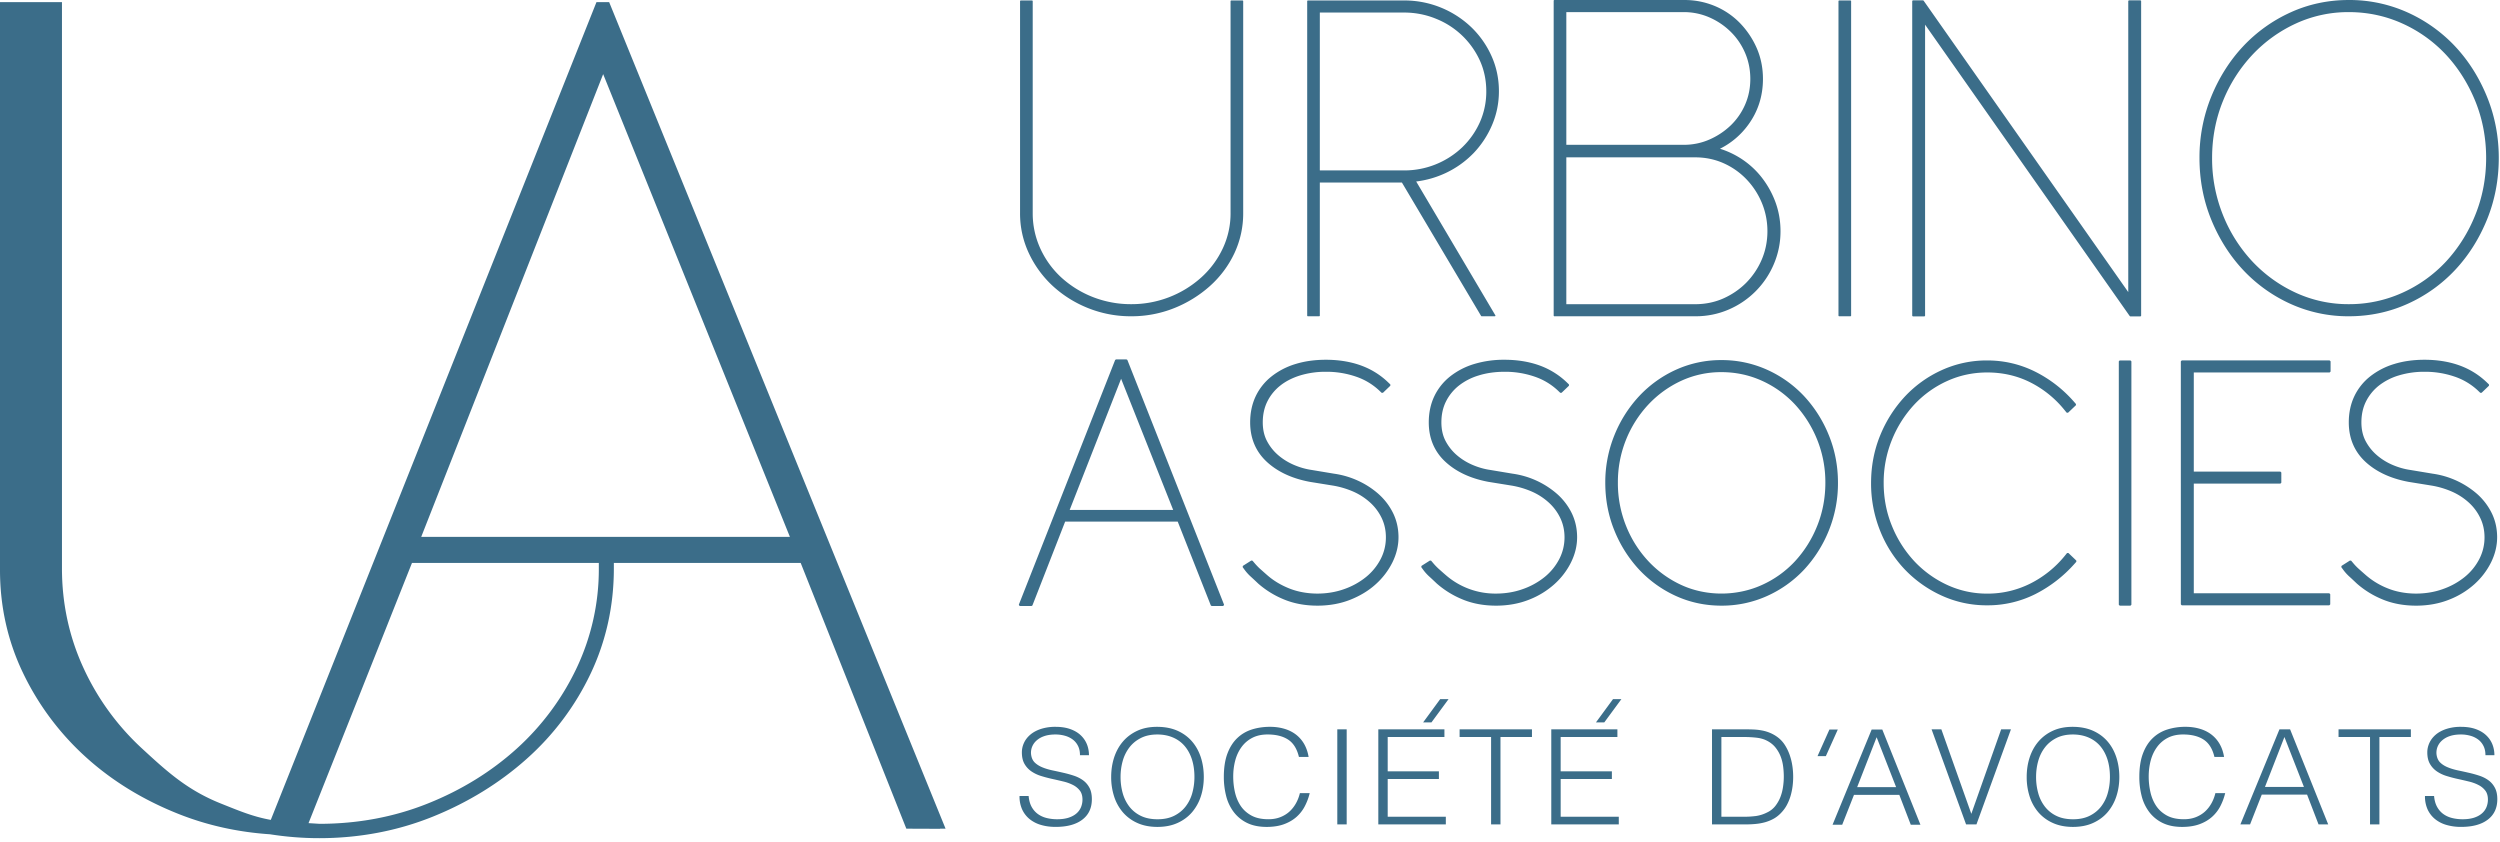
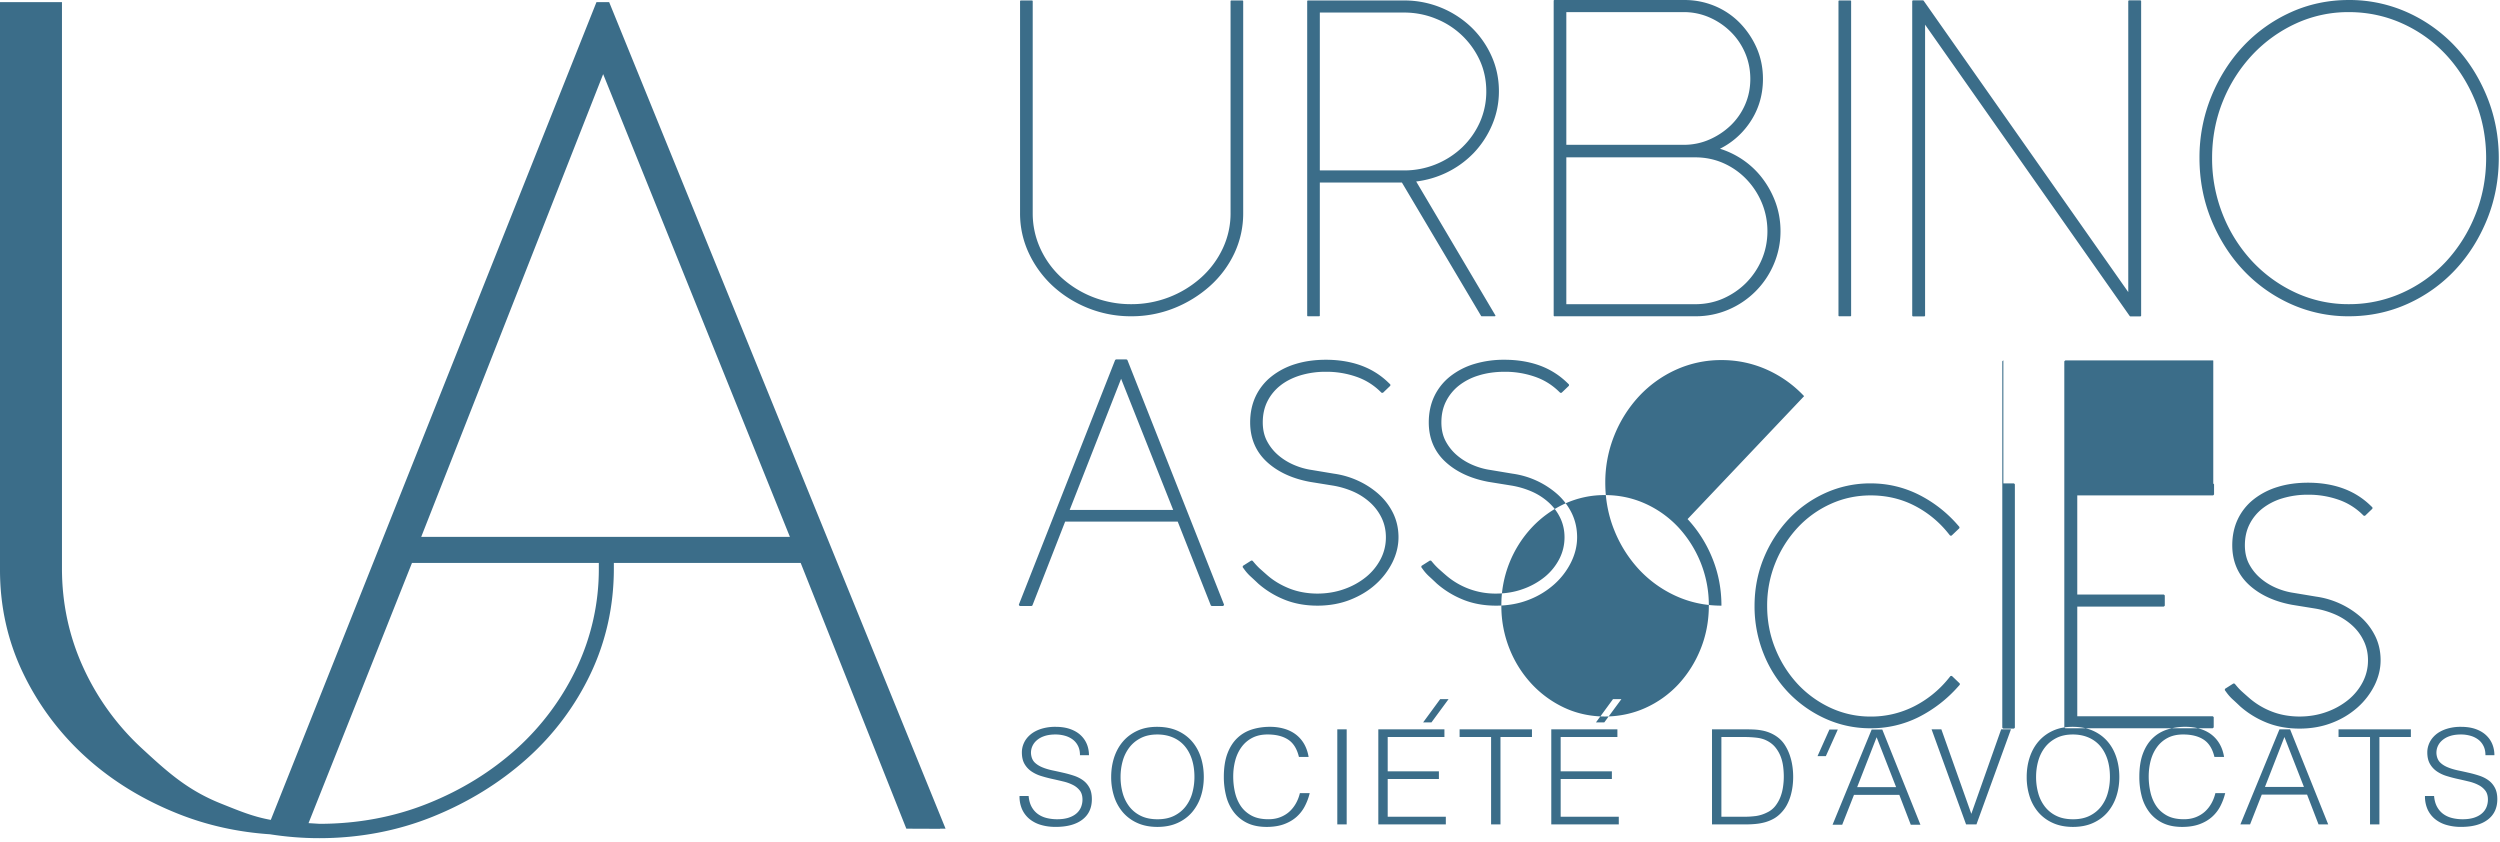
<svg xmlns="http://www.w3.org/2000/svg" xmlns:xlink="http://www.w3.org/1999/xlink" width="187" height="63" viewBox="0 0 187 63">
  <defs>
-     <path id="a" d="M92.083.035l-.037.035v15.87a6.16 6.16 0 0 1-.58 2.637 6.794 6.794 0 0 1-1.6 2.166 7.788 7.788 0 0 1-5.256 2.009 7.78 7.78 0 0 1-2.882-.54 7.615 7.615 0 0 1-2.353-1.467 6.728 6.728 0 0 1-1.563-2.166 6.305 6.305 0 0 1-.565-2.638V.07L77.21.035h-.872L76.3.07v15.87a6.97 6.97 0 0 0 .663 3.01 7.892 7.892 0 0 0 1.783 2.44 8.582 8.582 0 0 0 2.636 1.653 8.56 8.56 0 0 0 3.228.614 8.565 8.565 0 0 0 3.23-.614 9.029 9.029 0 0 0 2.666-1.65 7.66 7.66 0 0 0 1.823-2.443 7.01 7.01 0 0 0 .662-3.01V.07l-.037-.035h-.872zm18.12 11.44a7.032 7.032 0 0 0 1.396-2.108c.345-.798.52-1.653.52-2.54 0-.934-.186-1.824-.557-2.643a6.904 6.904 0 0 0-1.523-2.161 7.238 7.238 0 0 0-5.022-1.988h-7.203l-.036.035v23.552l.036.035h.872l.037-.035v-9.969h6.14l5.928 9.987.031.017h1.01l.032-.051-5.933-10.03a7.25 7.25 0 0 0 2.19-.627 7.08 7.08 0 0 0 2.081-1.475m.972-4.646a5.64 5.64 0 0 1-.478 2.31 6.002 6.002 0 0 1-1.326 1.885 6.277 6.277 0 0 1-4.353 1.725h-6.294V.938h6.294c.835 0 1.636.155 2.383.46a6.069 6.069 0 0 1 3.296 3.136c.318.702.478 1.474.478 2.294m20.482 6.296a6.316 6.316 0 0 0-1.675-1.413 6.441 6.441 0 0 0-1.327-.585 5.814 5.814 0 0 0 2.115-1.793c.73-.995 1.1-2.151 1.1-3.43 0-.822-.157-1.6-.468-2.311a6.346 6.346 0 0 0-1.261-1.876 5.664 5.664 0 0 0-1.864-1.263 5.868 5.868 0 0 0-2.3-.452h-9.724l-.037.035v23.586l.037.035h10.586c.861 0 1.687-.168 2.459-.5a6.393 6.393 0 0 0 3.38-3.387 6.208 6.208 0 0 0 .505-2.475c0-.795-.14-1.558-.414-2.269a6.871 6.871 0 0 0-1.112-1.902zm-14.495-1.354h9.643c.739 0 1.439.142 2.083.423a5.42 5.42 0 0 1 1.712 1.18 5.73 5.73 0 0 1 1.174 1.772c.284.673.43 1.396.43 2.15s-.146 1.472-.43 2.133a5.597 5.597 0 0 1-1.171 1.737c-.491.49-1.069.882-1.715 1.167-.64.28-1.341.422-2.083.422h-9.643V11.77zm10.69-1.327c-.595.26-1.237.39-1.91.39h-8.78V.906h8.78a4.77 4.77 0 0 1 1.91.39c.6.26 1.136.62 1.594 1.07.46.449.825.982 1.085 1.585.262.607.394 1.263.394 1.952 0 .688-.132 1.338-.393 1.93a4.838 4.838 0 0 1-1.083 1.556 5.427 5.427 0 0 1-1.597 1.054zM137.555.035h.872l.037.035v23.552l-.037.035h-.872l-.037-.035V.07l.037-.035zm21.684-.01h.873l.045.045v23.552l-.045.044h-.765l-.038-.019-.068-.095-15.245-21.708v21.778l-.045.044h-.871l-.046-.044V.07l.046-.044h.765l.038.019.068.097 15.243 21.707V.069l.045-.043zm26.786 7.205c-.584-1.432-1.385-2.697-2.38-3.76a11.18 11.18 0 0 0-3.553-2.537A10.572 10.572 0 0 0 175.696 0c-1.553 0-3.025.314-4.378.934a11.199 11.199 0 0 0-3.537 2.537c-.995 1.062-1.795 2.327-2.38 3.76a12.082 12.082 0 0 0-.88 4.583c0 1.632.296 3.184.88 4.615.585 1.431 1.385 2.697 2.38 3.76a11.152 11.152 0 0 0 3.536 2.535 10.43 10.43 0 0 0 4.379.933c1.556 0 3.034-.314 4.396-.931a11.094 11.094 0 0 0 3.554-2.538c.993-1.06 1.795-2.325 2.38-3.76.584-1.433.882-2.985.882-4.614 0-1.608-.298-3.15-.883-4.584m-.062 4.584c0 1.501-.274 2.937-.812 4.266a11.283 11.283 0 0 1-2.195 3.49 10.141 10.141 0 0 1-3.265 2.332 9.613 9.613 0 0 1-3.995.85 9.374 9.374 0 0 1-3.958-.849 10.445 10.445 0 0 1-3.252-2.335 11.147 11.147 0 0 1-2.21-3.488 11.329 11.329 0 0 1-.811-4.266c0-1.503.274-2.934.81-4.252a11.178 11.178 0 0 1 2.211-3.471 10.455 10.455 0 0 1 3.252-2.335 9.374 9.374 0 0 1 3.958-.85c1.403 0 2.748.286 3.996.85a10.186 10.186 0 0 1 3.264 2.333c.919.988 1.657 2.156 2.195 3.473.538 1.32.812 2.749.812 4.252M84.32 26.92l-.047-.03-.018-.006h-.77l-.017.006-.048.03-.01.014-7.199 18.29.004.028.046.064.026.013h.865l.017-.006.047-.028.011-.015 2.446-6.264h8.42l2.474 6.264.011.015.047.028.018.006h.838l.026-.013.046-.064.004-.028-7.226-18.29-.011-.014zm-4.307 11.22l3.846-9.808 3.894 9.809h-7.74zm23.117-1.174c.45.405.813.882 1.077 1.422.266.549.401 1.154.401 1.802 0 .631-.153 1.261-.454 1.874a5.468 5.468 0 0 1-1.248 1.636c-.528.48-1.171.87-1.911 1.163-.74.292-1.565.44-2.452.44-.923 0-1.767-.158-2.511-.468a6.836 6.836 0 0 1-1.916-1.182c-.2-.191-.378-.356-.546-.51a3.402 3.402 0 0 1-.479-.529l-.135-.185-.005-.023.014-.066.014-.02.609-.387.022-.005.066.01.02.012.133.156a4.8 4.8 0 0 0 .42.44l.014.011c.153.136.326.291.512.453.468.415 1.03.754 1.674 1.01.626.249 1.35.38 2.097.38.696 0 1.385-.115 1.995-.334a5.442 5.442 0 0 0 1.643-.91 4.243 4.243 0 0 0 1.09-1.339c.26-.503.391-1.052.391-1.627 0-.5-.098-.966-.291-1.39a3.761 3.761 0 0 0-.825-1.152 4.673 4.673 0 0 0-1.252-.844 6.465 6.465 0 0 0-1.59-.482l-1.72-.278c-1.33-.245-2.416-.749-3.227-1.497-.828-.768-1.248-1.761-1.248-2.953 0-.717.139-1.372.412-1.95a4.166 4.166 0 0 1 1.185-1.487 5.42 5.42 0 0 1 1.8-.93c.682-.211 1.446-.317 2.27-.317.936 0 1.801.137 2.574.41.781.276 1.48.704 2.073 1.273l.164.157.009.021v.067l-.009.021-.538.515-.023.01h-.07l-.022-.01-.164-.157a4.77 4.77 0 0 0-1.742-1.044 6.777 6.777 0 0 0-2.252-.364 6.5 6.5 0 0 0-1.944.278c-.58.182-1.08.441-1.487.768a3.502 3.502 0 0 0-.953 1.18c-.225.454-.34.979-.34 1.559 0 .527.105.994.311 1.387.211.405.491.759.832 1.054.345.299.74.546 1.178.735.441.19.89.318 1.335.382l1.679.28a6.43 6.43 0 0 1 1.804.532 6.22 6.22 0 0 1 1.537 1.002zm13.361 0a4.66 4.66 0 0 1 1.077 1.422c.265.546.4 1.153.4 1.802 0 .632-.152 1.263-.455 1.874a5.432 5.432 0 0 1-1.248 1.636 6.19 6.19 0 0 1-1.91 1.163c-.74.292-1.565.44-2.452.44-.922 0-1.767-.158-2.51-.468a6.842 6.842 0 0 1-1.917-1.182c-.214-.203-.392-.37-.545-.51a3.324 3.324 0 0 1-.48-.529l-.134-.185-.004-.023.012-.066.015-.02.61-.387.022-.005.066.01.018.01.133.157c.13.156.272.303.421.44.153.135.33.296.527.465a5.645 5.645 0 0 0 3.77 1.39c.696 0 1.386-.115 1.993-.334a5.447 5.447 0 0 0 1.644-.91 4.243 4.243 0 0 0 1.09-1.339c.259-.502.392-1.05.392-1.627 0-.5-.099-.966-.292-1.39a3.743 3.743 0 0 0-.824-1.152 4.667 4.667 0 0 0-1.253-.844 6.47 6.47 0 0 0-1.59-.482l-1.72-.278c-1.33-.245-2.416-.749-3.225-1.497-.83-.766-1.25-1.76-1.25-2.953 0-.717.139-1.372.413-1.95a4.183 4.183 0 0 1 1.185-1.487 5.43 5.43 0 0 1 1.8-.93 7.661 7.661 0 0 1 2.27-.317c.934 0 1.8.137 2.573.41a5.79 5.79 0 0 1 2.075 1.273l.163.157.008.021v.067l-.008.021-.538.515-.023.01h-.07l-.022-.01-.164-.157a4.77 4.77 0 0 0-1.742-1.044 6.77 6.77 0 0 0-2.253-.364c-.702 0-1.356.094-1.944.278a4.488 4.488 0 0 0-1.486.768 3.513 3.513 0 0 0-.952 1.18c-.227.454-.341.978-.341 1.559 0 .526.104.992.31 1.387.211.402.491.758.833 1.054.344.299.74.546 1.177.735.442.19.89.318 1.337.382l1.676.28a6.4 6.4 0 0 1 3.342 1.534zm18.456-7.334a8.663 8.663 0 0 0-2.762-1.972 8.23 8.23 0 0 0-3.42-.726 8.15 8.15 0 0 0-3.41.726 8.674 8.674 0 0 0-2.747 1.972 9.487 9.487 0 0 0-1.849 2.918 9.369 9.369 0 0 0-.684 3.557c0 1.264.23 2.47.684 3.58a9.492 9.492 0 0 0 1.849 2.92 8.671 8.671 0 0 0 2.746 1.97c1.053.481 2.2.726 3.41.726a8.23 8.23 0 0 0 3.421-.726 8.659 8.659 0 0 0 2.762-1.97 9.479 9.479 0 0 0 1.848-2.92 9.415 9.415 0 0 0 .685-3.58c0-1.248-.23-2.444-.685-3.557a9.486 9.486 0 0 0-1.848-2.918m1.59 6.475c0 1.14-.207 2.23-.614 3.237a8.562 8.562 0 0 1-1.667 2.649 7.666 7.666 0 0 1-2.471 1.766c-.925.419-1.97.64-3.022.64-1.05 0-2.085-.22-2.993-.639a7.888 7.888 0 0 1-2.46-1.77 8.415 8.415 0 0 1-1.678-2.646 8.585 8.585 0 0 1-.614-3.237 8.49 8.49 0 0 1 2.292-5.86 7.918 7.918 0 0 1 2.462-1.77 7.112 7.112 0 0 1 2.992-.641c1.063 0 2.079.216 3.02.641a7.74 7.74 0 0 1 2.472 1.768 8.625 8.625 0 0 1 1.667 2.636 8.515 8.515 0 0 1 .614 3.226zm18.763 5.815l.009.02.002.065-.007.02-.139.155a9.905 9.905 0 0 1-2.915 2.252 7.924 7.924 0 0 1-3.603.844h-.028a8.069 8.069 0 0 1-3.381-.726 8.936 8.936 0 0 1-2.76-1.957 9.019 9.019 0 0 1-1.851-2.91 9.497 9.497 0 0 1-.671-3.554c0-1.261.23-2.462.684-3.57a9.542 9.542 0 0 1 1.848-2.903 8.673 8.673 0 0 1 2.75-1.97 8.112 8.112 0 0 1 3.409-.727c1.264 0 2.471.284 3.59.843a9.513 9.513 0 0 1 2.904 2.255l.135.155.007.02-.002.064-.009.02-.573.546-.025.01-.074-.005-.022-.01-.16-.198a7.763 7.763 0 0 0-2.55-2.06c-.976-.492-2.06-.741-3.221-.741-1.06 0-2.072.216-3.007.643a7.72 7.72 0 0 0-2.46 1.768 8.59 8.59 0 0 0-1.666 2.634 8.472 8.472 0 0 0-.615 3.226c0 1.125.206 2.202.615 3.201a8.604 8.604 0 0 0 1.664 2.634 7.914 7.914 0 0 0 2.463 1.783 7.073 7.073 0 0 0 3.006.654 7.111 7.111 0 0 0 3.221-.753 7.89 7.89 0 0 0 2.577-2.072l.16-.198.024-.013.073-.004.024.01.574.549zm3.268-14.961h.78l.022.009.05.047.008.022v18.186l-.009.021-.049.048-.023.009h-.779l-.023-.01-.049-.047-.009-.02V27.037l.01-.022.048-.047.023-.01zm15.7.01l.05.046.009.021v.744l-.01.021-.048.047-.023.01h-10.151v7.415h6.466l.022.01.049.047.01.021v.745l-.01.022-.05.046-.02.01h-6.467v8.203h10.125l.021.01.05.046.01.021v.744l-.01.022-.05.047-.021.01h-11.013l-.022-.01-.049-.047-.01-.022V27.037l.01-.021.05-.047.021-.009h11.039l.023.01zm12.117 11.418c.266.544.4 1.15.4 1.8 0 .632-.152 1.262-.453 1.875a5.477 5.477 0 0 1-1.248 1.636 6.19 6.19 0 0 1-1.912 1.163c-.74.292-1.564.44-2.45.44-.923 0-1.767-.158-2.513-.468a6.836 6.836 0 0 1-1.916-1.183c-.204-.194-.381-.36-.545-.51a3.37 3.37 0 0 1-.48-.53l-.133-.183-.005-.023.014-.067.013-.018.61-.388.022-.004.066.01.02.01.132.156c.13.158.271.305.421.44.15.135.328.293.526.465a5.67 5.67 0 0 0 1.674 1.01c.622.249 1.346.38 2.096.38.696 0 1.386-.115 1.995-.334a5.45 5.45 0 0 0 1.643-.91 4.219 4.219 0 0 0 1.09-1.339 3.51 3.51 0 0 0 .39-1.627c0-.5-.098-.967-.292-1.39a3.7 3.7 0 0 0-.822-1.152 4.67 4.67 0 0 0-1.254-.844 6.462 6.462 0 0 0-1.589-.482l-1.719-.278c-1.331-.246-2.417-.749-3.227-1.497-.828-.767-1.25-1.76-1.25-2.953 0-.717.14-1.373.413-1.95a4.166 4.166 0 0 1 1.185-1.487 5.43 5.43 0 0 1 1.801-.93c.68-.211 1.445-.317 2.268-.317.937 0 1.803.137 2.574.41.782.276 1.48.705 2.074 1.273l.164.157.008.021v.067l-.008.021-.537.515-.023.01h-.07l-.022-.01-.164-.157a4.79 4.79 0 0 0-1.742-1.044 6.794 6.794 0 0 0-2.254-.364 6.51 6.51 0 0 0-1.944.278 4.511 4.511 0 0 0-1.486.768 3.513 3.513 0 0 0-.952 1.18c-.227.455-.341.979-.341 1.559 0 .522.104.99.31 1.387.214.406.494.76.833 1.053.347.301.742.548 1.177.736.44.19.89.318 1.335.382l1.681.28a6.426 6.426 0 0 1 3.34 1.534c.45.405.812.885 1.076 1.423zM76.942 59.542c.027.316.101.584.221.805.121.221.277.4.466.538s.407.239.655.301c.249.062.513.094.795.094.331 0 .616-.04.858-.118.24-.08.436-.187.588-.322a1.25 1.25 0 0 0 .336-.468c.071-.178.108-.366.108-.564 0-.276-.066-.5-.197-.672a1.495 1.495 0 0 0-.51-.418 3.175 3.175 0 0 0-.724-.262c-.272-.066-.55-.13-.835-.193a10.076 10.076 0 0 1-.838-.222 2.662 2.662 0 0 1-.722-.346 1.698 1.698 0 0 1-.512-.558c-.13-.227-.195-.515-.195-.863 0-.245.053-.481.16-.712.106-.23.265-.433.475-.612.21-.177.473-.32.79-.425a3.46 3.46 0 0 1 1.094-.158c.42 0 .786.056 1.1.168.313.112.574.265.78.46.206.193.361.42.465.675.103.257.154.531.154.82h-.672c0-.27-.049-.504-.15-.7a1.33 1.33 0 0 0-.407-.485 1.763 1.763 0 0 0-.588-.276c-.221-.06-.448-.09-.682-.09-.357 0-.659.05-.903.144a1.589 1.589 0 0 0-.584.37 1.25 1.25 0 0 0-.3.503c-.054.186-.065.37-.03.554.04.23.137.415.289.553.151.138.338.252.558.34.22.09.463.162.728.219.264.055.535.115.81.178.275.062.542.135.8.221.258.085.487.2.688.346.199.144.359.331.48.558.12.226.18.512.18.854 0 .659-.238 1.17-.712 1.53-.475.363-1.143.543-2.004.543-.386 0-.743-.047-1.073-.143a2.417 2.417 0 0 1-.859-.434 2.015 2.015 0 0 1-.562-.72 2.374 2.374 0 0 1-.201-1.013h.682zm6.174-1.423c0-.52.075-1.007.222-1.462.149-.453.367-.85.656-1.189.29-.339.648-.607 1.074-.805.427-.198.919-.296 1.477-.296.577 0 1.086.098 1.523.29.437.195.801.462 1.094.801.293.34.513.738.662 1.196.147.457.22.946.22 1.465 0 .514-.073.996-.22 1.447a3.494 3.494 0 0 1-.657 1.186c-.289.339-.65.607-1.084.804-.434.198-.935.297-1.508.297-.57 0-1.074-.099-1.507-.297a3.075 3.075 0 0 1-1.084-.804 3.429 3.429 0 0 1-.651-1.186 4.708 4.708 0 0 1-.217-1.447m3.47 3.162c-.488 0-.907-.086-1.255-.257a2.406 2.406 0 0 1-.857-.692 2.925 2.925 0 0 1-.496-1.007 4.444 4.444 0 0 1-.16-1.206c0-.414.053-.813.16-1.195a2.99 2.99 0 0 1 .496-1.01c.224-.294.509-.53.857-.707.348-.178.759-.267 1.234-.267.428 0 .813.073 1.156.218.344.144.638.354.879.631.24.277.425.612.552 1.002.127.392.192.835.192 1.328 0 .415-.055.814-.16 1.196a2.904 2.904 0 0 1-.497 1.007c-.223.29-.51.522-.856.697-.348.174-.763.262-1.246.262zm10.574-4.662c-.145-.605-.413-1.037-.805-1.294-.392-.257-.905-.386-1.538-.386-.448 0-.834.087-1.157.257-.324.171-.59.402-.8.693-.21.289-.365.622-.465 1-.1.38-.15.78-.15 1.201 0 .396.043.784.129 1.166.087.381.229.722.428 1.023.2.298.47.541.806.725.338.184.761.275 1.27.275.317 0 .606-.048.868-.147.262-.1.49-.236.687-.41.195-.174.36-.38.495-.618.134-.235.236-.496.304-.779h.734a4.237 4.237 0 0 1-.362.972 2.77 2.77 0 0 1-.624.806c-.258.23-.573.413-.94.548-.368.134-.8.202-1.297.202-.57 0-1.06-.101-1.465-.3a2.765 2.765 0 0 1-.996-.816 3.34 3.34 0 0 1-.564-1.19 5.69 5.69 0 0 1-.175-1.437c0-.678.088-1.254.263-1.728.176-.474.419-.862.728-1.16.31-.3.674-.517 1.095-.653.42-.135.878-.203 1.373-.203.378 0 .731.049 1.059.145.326.095.615.237.867.428.251.192.458.427.62.707.16.28.274.603.336.973h-.724zm2.87 5.046v-7.11h.702v7.11h-.702zm3.067-7.11h4.946v.573H103.8v2.568h3.83v.572h-3.83v2.824h4.348v.573h-5.05v-7.11zm6.082 0h5.412v.573h-2.355v6.537h-.702v-6.537h-2.355v-.573zm6.857 0h4.946v.573h-4.244v2.568h3.831v.572h-3.83v2.824h4.347v.573h-5.05v-7.11zm12.022 7.11v-7.11h2.54c.207 0 .41.004.609.014.2.01.396.033.589.07.193.035.38.09.563.163.182.073.36.167.532.286.247.171.45.38.609.627.159.246.284.507.377.781.093.273.158.549.197.828a5.558 5.558 0 0 1 .01 1.496 4.758 4.758 0 0 1-.15.717c-.07.234-.16.458-.274.671-.113.215-.257.411-.428.588-.173.185-.361.333-.564.445a3.028 3.028 0 0 1-.64.262 3.977 3.977 0 0 1-.696.127 7.358 7.358 0 0 1-.734.035h-2.54zm.702-.572v-5.965h1.683c.31 0 .617.016.92.049.303.032.564.105.784.217.261.13.476.298.641.498.165.202.295.422.392.663.096.24.161.493.196.76.035.266.052.528.052.784 0 .244-.019.498-.058.761a3.445 3.445 0 0 1-.195.756c-.093.24-.22.463-.377.666a1.68 1.68 0 0 1-.61.485 2.694 2.694 0 0 1-.851.272 6.954 6.954 0 0 1-.894.054h-1.683zm20.927-6.538h.732l-2.58 7.11h-.777l-2.58-7.11h.732l2.241 6.32 2.232-6.32zm1.91 3.564c0-.52.073-1.007.222-1.462.148-.453.367-.85.656-1.189a3.11 3.11 0 0 1 1.074-.805c.426-.198.919-.296 1.476-.296.579 0 1.087.098 1.524.29.436.195.8.462 1.094.801.293.34.512.738.661 1.196.147.457.222.946.222 1.465 0 .514-.075.996-.222 1.447a3.51 3.51 0 0 1-.656 1.186c-.29.339-.65.607-1.084.804-.434.198-.937.297-1.508.297-.57 0-1.074-.099-1.507-.297a3.081 3.081 0 0 1-1.086-.804 3.434 3.434 0 0 1-.65-1.186 4.708 4.708 0 0 1-.216-1.447m3.47 3.162c-.49 0-.908-.086-1.255-.257a2.393 2.393 0 0 1-.857-.692 2.878 2.878 0 0 1-.496-1.007 4.444 4.444 0 0 1-.16-1.206c0-.414.053-.813.16-1.195.107-.38.271-.718.496-1.01.223-.294.51-.53.857-.707.347-.178.759-.267 1.234-.267.427 0 .812.073 1.156.218.344.144.637.354.88.631.238.277.424.612.551 1.002.126.392.19.835.19 1.328 0 .415-.053.814-.16 1.196a2.92 2.92 0 0 1-.495 1.007c-.223.29-.51.522-.857.697-.348.174-.762.262-1.245.262zm10.572-4.662c-.143-.605-.412-1.037-.805-1.294-.392-.257-.905-.386-1.538-.386-.448 0-.834.087-1.157.257a2.29 2.29 0 0 0-.8.693c-.21.289-.365.622-.466 1-.1.38-.15.78-.15 1.201 0 .396.044.784.13 1.166.085.381.229.722.428 1.023.2.298.47.541.806.725.338.184.761.275 1.27.275.317 0 .606-.048.868-.147.262-.1.49-.236.687-.41.195-.174.36-.38.495-.618.134-.235.236-.496.304-.779h.734a4.36 4.36 0 0 1-.361.972 2.82 2.82 0 0 1-.625.806c-.258.23-.571.413-.94.548-.368.134-.8.202-1.297.202-.57 0-1.058-.101-1.465-.3a2.765 2.765 0 0 1-.996-.816 3.35 3.35 0 0 1-.564-1.19 5.69 5.69 0 0 1-.175-1.437c0-.678.087-1.254.263-1.728.176-.474.419-.862.728-1.16.31-.3.675-.517 1.094-.653a4.464 4.464 0 0 1 1.374-.203c.38 0 .731.049 1.059.145.326.095.616.237.867.428.251.192.458.427.62.707.162.28.273.603.334.973h-.722zm4.864-2.064l-2.922 7.11h.724l.876-2.231h3.387l.858 2.23h.723l-2.85-7.11h-.796zm.372.573l1.458 3.733h-2.913l1.455-3.733zm4.048-.573h5.41v.573h-2.353v6.537h-.702v-6.537h-2.355v-.573zm7.146 4.987c.027.316.102.584.222.805.12.221.276.4.465.538.19.138.407.239.655.301.247.062.514.094.796.094.33 0 .615-.04.857-.118.24-.08.436-.187.587-.322a1.23 1.23 0 0 0 .337-.468c.072-.178.108-.366.108-.564 0-.276-.065-.5-.196-.672a1.486 1.486 0 0 0-.512-.418c-.21-.11-.45-.197-.722-.262-.273-.066-.55-.13-.836-.193a10.076 10.076 0 0 1-.837-.222 2.662 2.662 0 0 1-.722-.346 1.698 1.698 0 0 1-.512-.558c-.131-.227-.197-.515-.197-.863 0-.245.054-.481.161-.712.107-.23.264-.433.474-.612.21-.177.475-.32.791-.425a3.463 3.463 0 0 1 1.095-.158c.42 0 .786.056 1.1.168.312.112.572.265.778.46.207.193.362.42.466.675.103.257.154.531.154.82h-.67c0-.27-.05-.504-.151-.7a1.33 1.33 0 0 0-.408-.485 1.768 1.768 0 0 0-.588-.276 2.58 2.58 0 0 0-.681-.09c-.36 0-.66.05-.904.144a1.589 1.589 0 0 0-.584.37 1.25 1.25 0 0 0-.3.503c-.053.186-.065.37-.03.554.042.23.138.415.29.553.15.138.336.252.558.34.219.09.462.162.727.219.265.055.536.115.81.178.276.062.542.135.8.221.26.085.488.2.688.346.199.144.36.331.479.558.121.226.182.512.182.854 0 .659-.239 1.17-.714 1.53-.474.363-1.142.543-2.002.543a3.85 3.85 0 0 1-1.074-.143 2.395 2.395 0 0 1-.857-.434 2.024 2.024 0 0 1-.563-.72 2.374 2.374 0 0 1-.201-1.013h.68zM140 54.57l-2.924 7.118h.722l.88-2.234h3.39l.857 2.234h.723l-2.852-7.118H140zm.372.574l1.459 3.736h-2.916l1.457-3.736zm-3.798 1.415h-.623l.89-1.99h.627l-.894 1.99zM120 54.036h-.623l1.275-1.74h.628l-1.28 1.74zm-12.927 0h-.623l1.275-1.74h.627l-1.28 1.74zM45.916 42.109v.418c0 2.783-.583 5.424-1.734 7.853a20.002 20.002 0 0 1-4.783 6.38c-2.022 1.807-4.39 3.263-7.034 4.329-2.644 1.065-5.499 1.606-8.486 1.606-1.253 0-2.48-.101-3.68-.29-2.39-.16-4.685-.664-6.835-1.518-2.646-1.047-4.982-2.478-6.94-4.253a20.32 20.32 0 0 1-4.69-6.272C.585 47.98 0 45.383 0 42.643V.162h4.635v42.365c0 2.607.538 5.099 1.596 7.407a18.886 18.886 0 0 0 4.407 6.068c1.868 1.72 3.374 3.1 5.892 4.105 1.425.57 2.39.977 3.725 1.221L44.615.162h.951l25.162 61.822h-.416l.005.011-2.523-.01-7.902-19.876H45.916zm-1.124 0H30.815L23.078 61.57l.832.052c2.853-.003 5.57-.512 8.08-1.516 2.517-1.004 4.758-2.386 6.659-4.105a19.184 19.184 0 0 0 4.5-6.068 17.25 17.25 0 0 0 1.643-7.407v-.418zm-21.73 19.499v.001a23.342 23.342 0 0 0 0-.001zM45.117 5.545l13.968 34.613H31.507L45.116 5.545z" />
+     <path id="a" d="M92.083.035l-.037.035v15.87a6.16 6.16 0 0 1-.58 2.637 6.794 6.794 0 0 1-1.6 2.166 7.788 7.788 0 0 1-5.256 2.009 7.78 7.78 0 0 1-2.882-.54 7.615 7.615 0 0 1-2.353-1.467 6.728 6.728 0 0 1-1.563-2.166 6.305 6.305 0 0 1-.565-2.638V.07L77.21.035h-.872L76.3.07v15.87a6.97 6.97 0 0 0 .663 3.01 7.892 7.892 0 0 0 1.783 2.44 8.582 8.582 0 0 0 2.636 1.653 8.56 8.56 0 0 0 3.228.614 8.565 8.565 0 0 0 3.23-.614 9.029 9.029 0 0 0 2.666-1.65 7.66 7.66 0 0 0 1.823-2.443 7.01 7.01 0 0 0 .662-3.01V.07l-.037-.035h-.872zm18.12 11.44a7.032 7.032 0 0 0 1.396-2.108c.345-.798.52-1.653.52-2.54 0-.934-.186-1.824-.557-2.643a6.904 6.904 0 0 0-1.523-2.161 7.238 7.238 0 0 0-5.022-1.988h-7.203l-.036.035v23.552l.036.035h.872l.037-.035v-9.969h6.14l5.928 9.987.031.017h1.01l.032-.051-5.933-10.03a7.25 7.25 0 0 0 2.19-.627 7.08 7.08 0 0 0 2.081-1.475m.972-4.646a5.64 5.64 0 0 1-.478 2.31 6.002 6.002 0 0 1-1.326 1.885 6.277 6.277 0 0 1-4.353 1.725h-6.294V.938h6.294c.835 0 1.636.155 2.383.46a6.069 6.069 0 0 1 3.296 3.136c.318.702.478 1.474.478 2.294m20.482 6.296a6.316 6.316 0 0 0-1.675-1.413 6.441 6.441 0 0 0-1.327-.585 5.814 5.814 0 0 0 2.115-1.793c.73-.995 1.1-2.151 1.1-3.43 0-.822-.157-1.6-.468-2.311a6.346 6.346 0 0 0-1.261-1.876 5.664 5.664 0 0 0-1.864-1.263 5.868 5.868 0 0 0-2.3-.452h-9.724l-.037.035v23.586l.037.035h10.586c.861 0 1.687-.168 2.459-.5a6.393 6.393 0 0 0 3.38-3.387 6.208 6.208 0 0 0 .505-2.475c0-.795-.14-1.558-.414-2.269a6.871 6.871 0 0 0-1.112-1.902zm-14.495-1.354h9.643c.739 0 1.439.142 2.083.423a5.42 5.42 0 0 1 1.712 1.18 5.73 5.73 0 0 1 1.174 1.772c.284.673.43 1.396.43 2.15s-.146 1.472-.43 2.133a5.597 5.597 0 0 1-1.171 1.737c-.491.49-1.069.882-1.715 1.167-.64.28-1.341.422-2.083.422h-9.643V11.77zm10.69-1.327c-.595.26-1.237.39-1.91.39h-8.78V.906h8.78a4.77 4.77 0 0 1 1.91.39c.6.26 1.136.62 1.594 1.07.46.449.825.982 1.085 1.585.262.607.394 1.263.394 1.952 0 .688-.132 1.338-.393 1.93a4.838 4.838 0 0 1-1.083 1.556 5.427 5.427 0 0 1-1.597 1.054zM137.555.035h.872l.037.035v23.552l-.037.035h-.872l-.037-.035V.07l.037-.035zm21.684-.01h.873l.045.045v23.552l-.045.044h-.765l-.038-.019-.068-.095-15.245-21.708v21.778l-.045.044h-.871l-.046-.044V.07l.046-.044h.765l.038.019.068.097 15.243 21.707V.069l.045-.043zm26.786 7.205c-.584-1.432-1.385-2.697-2.38-3.76a11.18 11.18 0 0 0-3.553-2.537A10.572 10.572 0 0 0 175.696 0c-1.553 0-3.025.314-4.378.934a11.199 11.199 0 0 0-3.537 2.537c-.995 1.062-1.795 2.327-2.38 3.76a12.082 12.082 0 0 0-.88 4.583c0 1.632.296 3.184.88 4.615.585 1.431 1.385 2.697 2.38 3.76a11.152 11.152 0 0 0 3.536 2.535 10.43 10.43 0 0 0 4.379.933c1.556 0 3.034-.314 4.396-.931a11.094 11.094 0 0 0 3.554-2.538c.993-1.06 1.795-2.325 2.38-3.76.584-1.433.882-2.985.882-4.614 0-1.608-.298-3.15-.883-4.584m-.062 4.584c0 1.501-.274 2.937-.812 4.266a11.283 11.283 0 0 1-2.195 3.49 10.141 10.141 0 0 1-3.265 2.332 9.613 9.613 0 0 1-3.995.85 9.374 9.374 0 0 1-3.958-.849 10.445 10.445 0 0 1-3.252-2.335 11.147 11.147 0 0 1-2.21-3.488 11.329 11.329 0 0 1-.811-4.266c0-1.503.274-2.934.81-4.252a11.178 11.178 0 0 1 2.211-3.471 10.455 10.455 0 0 1 3.252-2.335 9.374 9.374 0 0 1 3.958-.85c1.403 0 2.748.286 3.996.85a10.186 10.186 0 0 1 3.264 2.333c.919.988 1.657 2.156 2.195 3.473.538 1.32.812 2.749.812 4.252M84.32 26.92l-.047-.03-.018-.006h-.77l-.017.006-.048.03-.01.014-7.199 18.29.004.028.046.064.026.013h.865l.017-.006.047-.028.011-.015 2.446-6.264h8.42l2.474 6.264.011.015.047.028.018.006h.838l.026-.013.046-.064.004-.028-7.226-18.29-.011-.014zm-4.307 11.22l3.846-9.808 3.894 9.809h-7.74zm23.117-1.174c.45.405.813.882 1.077 1.422.266.549.401 1.154.401 1.802 0 .631-.153 1.261-.454 1.874a5.468 5.468 0 0 1-1.248 1.636c-.528.48-1.171.87-1.911 1.163-.74.292-1.565.44-2.452.44-.923 0-1.767-.158-2.511-.468a6.836 6.836 0 0 1-1.916-1.182c-.2-.191-.378-.356-.546-.51a3.402 3.402 0 0 1-.479-.529l-.135-.185-.005-.023.014-.066.014-.02.609-.387.022-.005.066.01.02.012.133.156a4.8 4.8 0 0 0 .42.44l.014.011c.153.136.326.291.512.453.468.415 1.03.754 1.674 1.01.626.249 1.35.38 2.097.38.696 0 1.385-.115 1.995-.334a5.442 5.442 0 0 0 1.643-.91 4.243 4.243 0 0 0 1.09-1.339c.26-.503.391-1.052.391-1.627 0-.5-.098-.966-.291-1.39a3.761 3.761 0 0 0-.825-1.152 4.673 4.673 0 0 0-1.252-.844 6.465 6.465 0 0 0-1.59-.482l-1.72-.278c-1.33-.245-2.416-.749-3.227-1.497-.828-.768-1.248-1.761-1.248-2.953 0-.717.139-1.372.412-1.95a4.166 4.166 0 0 1 1.185-1.487 5.42 5.42 0 0 1 1.8-.93c.682-.211 1.446-.317 2.27-.317.936 0 1.801.137 2.574.41.781.276 1.48.704 2.073 1.273l.164.157.009.021v.067l-.009.021-.538.515-.023.01h-.07l-.022-.01-.164-.157a4.77 4.77 0 0 0-1.742-1.044 6.777 6.777 0 0 0-2.252-.364 6.5 6.5 0 0 0-1.944.278c-.58.182-1.08.441-1.487.768a3.502 3.502 0 0 0-.953 1.18c-.225.454-.34.979-.34 1.559 0 .527.105.994.311 1.387.211.405.491.759.832 1.054.345.299.74.546 1.178.735.441.19.89.318 1.335.382l1.679.28a6.43 6.43 0 0 1 1.804.532 6.22 6.22 0 0 1 1.537 1.002zm13.361 0a4.66 4.66 0 0 1 1.077 1.422c.265.546.4 1.153.4 1.802 0 .632-.152 1.263-.455 1.874a5.432 5.432 0 0 1-1.248 1.636 6.19 6.19 0 0 1-1.91 1.163c-.74.292-1.565.44-2.452.44-.922 0-1.767-.158-2.51-.468a6.842 6.842 0 0 1-1.917-1.182c-.214-.203-.392-.37-.545-.51a3.324 3.324 0 0 1-.48-.529l-.134-.185-.004-.023.012-.066.015-.02.61-.387.022-.005.066.01.018.01.133.157c.13.156.272.303.421.44.153.135.33.296.527.465a5.645 5.645 0 0 0 3.77 1.39c.696 0 1.386-.115 1.993-.334a5.447 5.447 0 0 0 1.644-.91 4.243 4.243 0 0 0 1.09-1.339c.259-.502.392-1.05.392-1.627 0-.5-.099-.966-.292-1.39a3.743 3.743 0 0 0-.824-1.152 4.667 4.667 0 0 0-1.253-.844 6.47 6.47 0 0 0-1.59-.482l-1.72-.278c-1.33-.245-2.416-.749-3.225-1.497-.83-.766-1.25-1.76-1.25-2.953 0-.717.139-1.372.413-1.95a4.183 4.183 0 0 1 1.185-1.487 5.43 5.43 0 0 1 1.8-.93 7.661 7.661 0 0 1 2.27-.317c.934 0 1.8.137 2.573.41a5.79 5.79 0 0 1 2.075 1.273l.163.157.008.021v.067l-.008.021-.538.515-.023.01h-.07l-.022-.01-.164-.157a4.77 4.77 0 0 0-1.742-1.044 6.77 6.77 0 0 0-2.253-.364c-.702 0-1.356.094-1.944.278a4.488 4.488 0 0 0-1.486.768 3.513 3.513 0 0 0-.952 1.18c-.227.454-.341.978-.341 1.559 0 .526.104.992.31 1.387.211.402.491.758.833 1.054.344.299.74.546 1.177.735.442.19.89.318 1.337.382l1.676.28a6.4 6.4 0 0 1 3.342 1.534zm18.456-7.334a8.663 8.663 0 0 0-2.762-1.972 8.23 8.23 0 0 0-3.42-.726 8.15 8.15 0 0 0-3.41.726 8.674 8.674 0 0 0-2.747 1.972 9.487 9.487 0 0 0-1.849 2.918 9.369 9.369 0 0 0-.684 3.557c0 1.264.23 2.47.684 3.58a9.492 9.492 0 0 0 1.849 2.92 8.671 8.671 0 0 0 2.746 1.97c1.053.481 2.2.726 3.41.726c0-1.248-.23-2.444-.685-3.557a9.486 9.486 0 0 0-1.848-2.918m1.59 6.475c0 1.14-.207 2.23-.614 3.237a8.562 8.562 0 0 1-1.667 2.649 7.666 7.666 0 0 1-2.471 1.766c-.925.419-1.97.64-3.022.64-1.05 0-2.085-.22-2.993-.639a7.888 7.888 0 0 1-2.46-1.77 8.415 8.415 0 0 1-1.678-2.646 8.585 8.585 0 0 1-.614-3.237 8.49 8.49 0 0 1 2.292-5.86 7.918 7.918 0 0 1 2.462-1.77 7.112 7.112 0 0 1 2.992-.641c1.063 0 2.079.216 3.02.641a7.74 7.74 0 0 1 2.472 1.768 8.625 8.625 0 0 1 1.667 2.636 8.515 8.515 0 0 1 .614 3.226zm18.763 5.815l.009.02.002.065-.007.02-.139.155a9.905 9.905 0 0 1-2.915 2.252 7.924 7.924 0 0 1-3.603.844h-.028a8.069 8.069 0 0 1-3.381-.726 8.936 8.936 0 0 1-2.76-1.957 9.019 9.019 0 0 1-1.851-2.91 9.497 9.497 0 0 1-.671-3.554c0-1.261.23-2.462.684-3.57a9.542 9.542 0 0 1 1.848-2.903 8.673 8.673 0 0 1 2.75-1.97 8.112 8.112 0 0 1 3.409-.727c1.264 0 2.471.284 3.59.843a9.513 9.513 0 0 1 2.904 2.255l.135.155.007.02-.002.064-.009.02-.573.546-.025.01-.074-.005-.022-.01-.16-.198a7.763 7.763 0 0 0-2.55-2.06c-.976-.492-2.06-.741-3.221-.741-1.06 0-2.072.216-3.007.643a7.72 7.72 0 0 0-2.46 1.768 8.59 8.59 0 0 0-1.666 2.634 8.472 8.472 0 0 0-.615 3.226c0 1.125.206 2.202.615 3.201a8.604 8.604 0 0 0 1.664 2.634 7.914 7.914 0 0 0 2.463 1.783 7.073 7.073 0 0 0 3.006.654 7.111 7.111 0 0 0 3.221-.753 7.89 7.89 0 0 0 2.577-2.072l.16-.198.024-.013.073-.004.024.01.574.549zm3.268-14.961h.78l.022.009.05.047.008.022v18.186l-.009.021-.049.048-.023.009h-.779l-.023-.01-.049-.047-.009-.02V27.037l.01-.022.048-.047.023-.01zm15.7.01l.05.046.009.021v.744l-.01.021-.048.047-.023.01h-10.151v7.415h6.466l.022.01.049.047.01.021v.745l-.01.022-.05.046-.02.01h-6.467v8.203h10.125l.021.01.05.046.01.021v.744l-.01.022-.05.047-.021.01h-11.013l-.022-.01-.049-.047-.01-.022V27.037l.01-.021.05-.047.021-.009h11.039l.023.01zm12.117 11.418c.266.544.4 1.15.4 1.8 0 .632-.152 1.262-.453 1.875a5.477 5.477 0 0 1-1.248 1.636 6.19 6.19 0 0 1-1.912 1.163c-.74.292-1.564.44-2.45.44-.923 0-1.767-.158-2.513-.468a6.836 6.836 0 0 1-1.916-1.183c-.204-.194-.381-.36-.545-.51a3.37 3.37 0 0 1-.48-.53l-.133-.183-.005-.023.014-.067.013-.018.61-.388.022-.004.066.01.02.01.132.156c.13.158.271.305.421.44.15.135.328.293.526.465a5.67 5.67 0 0 0 1.674 1.01c.622.249 1.346.38 2.096.38.696 0 1.386-.115 1.995-.334a5.45 5.45 0 0 0 1.643-.91 4.219 4.219 0 0 0 1.09-1.339 3.51 3.51 0 0 0 .39-1.627c0-.5-.098-.967-.292-1.39a3.7 3.7 0 0 0-.822-1.152 4.67 4.67 0 0 0-1.254-.844 6.462 6.462 0 0 0-1.589-.482l-1.719-.278c-1.331-.246-2.417-.749-3.227-1.497-.828-.767-1.25-1.76-1.25-2.953 0-.717.14-1.373.413-1.95a4.166 4.166 0 0 1 1.185-1.487 5.43 5.43 0 0 1 1.801-.93c.68-.211 1.445-.317 2.268-.317.937 0 1.803.137 2.574.41.782.276 1.48.705 2.074 1.273l.164.157.008.021v.067l-.008.021-.537.515-.023.01h-.07l-.022-.01-.164-.157a4.79 4.79 0 0 0-1.742-1.044 6.794 6.794 0 0 0-2.254-.364 6.51 6.51 0 0 0-1.944.278 4.511 4.511 0 0 0-1.486.768 3.513 3.513 0 0 0-.952 1.18c-.227.455-.341.979-.341 1.559 0 .522.104.99.31 1.387.214.406.494.76.833 1.053.347.301.742.548 1.177.736.44.19.89.318 1.335.382l1.681.28a6.426 6.426 0 0 1 3.34 1.534c.45.405.812.885 1.076 1.423zM76.942 59.542c.027.316.101.584.221.805.121.221.277.4.466.538s.407.239.655.301c.249.062.513.094.795.094.331 0 .616-.04.858-.118.24-.08.436-.187.588-.322a1.25 1.25 0 0 0 .336-.468c.071-.178.108-.366.108-.564 0-.276-.066-.5-.197-.672a1.495 1.495 0 0 0-.51-.418 3.175 3.175 0 0 0-.724-.262c-.272-.066-.55-.13-.835-.193a10.076 10.076 0 0 1-.838-.222 2.662 2.662 0 0 1-.722-.346 1.698 1.698 0 0 1-.512-.558c-.13-.227-.195-.515-.195-.863 0-.245.053-.481.16-.712.106-.23.265-.433.475-.612.21-.177.473-.32.79-.425a3.46 3.46 0 0 1 1.094-.158c.42 0 .786.056 1.1.168.313.112.574.265.78.46.206.193.361.42.465.675.103.257.154.531.154.82h-.672c0-.27-.049-.504-.15-.7a1.33 1.33 0 0 0-.407-.485 1.763 1.763 0 0 0-.588-.276c-.221-.06-.448-.09-.682-.09-.357 0-.659.05-.903.144a1.589 1.589 0 0 0-.584.37 1.25 1.25 0 0 0-.3.503c-.054.186-.065.37-.03.554.04.23.137.415.289.553.151.138.338.252.558.34.22.09.463.162.728.219.264.055.535.115.81.178.275.062.542.135.8.221.258.085.487.2.688.346.199.144.359.331.48.558.12.226.18.512.18.854 0 .659-.238 1.17-.712 1.53-.475.363-1.143.543-2.004.543-.386 0-.743-.047-1.073-.143a2.417 2.417 0 0 1-.859-.434 2.015 2.015 0 0 1-.562-.72 2.374 2.374 0 0 1-.201-1.013h.682zm6.174-1.423c0-.52.075-1.007.222-1.462.149-.453.367-.85.656-1.189.29-.339.648-.607 1.074-.805.427-.198.919-.296 1.477-.296.577 0 1.086.098 1.523.29.437.195.801.462 1.094.801.293.34.513.738.662 1.196.147.457.22.946.22 1.465 0 .514-.073.996-.22 1.447a3.494 3.494 0 0 1-.657 1.186c-.289.339-.65.607-1.084.804-.434.198-.935.297-1.508.297-.57 0-1.074-.099-1.507-.297a3.075 3.075 0 0 1-1.084-.804 3.429 3.429 0 0 1-.651-1.186 4.708 4.708 0 0 1-.217-1.447m3.47 3.162c-.488 0-.907-.086-1.255-.257a2.406 2.406 0 0 1-.857-.692 2.925 2.925 0 0 1-.496-1.007 4.444 4.444 0 0 1-.16-1.206c0-.414.053-.813.16-1.195a2.99 2.99 0 0 1 .496-1.01c.224-.294.509-.53.857-.707.348-.178.759-.267 1.234-.267.428 0 .813.073 1.156.218.344.144.638.354.879.631.24.277.425.612.552 1.002.127.392.192.835.192 1.328 0 .415-.055.814-.16 1.196a2.904 2.904 0 0 1-.497 1.007c-.223.29-.51.522-.856.697-.348.174-.763.262-1.246.262zm10.574-4.662c-.145-.605-.413-1.037-.805-1.294-.392-.257-.905-.386-1.538-.386-.448 0-.834.087-1.157.257-.324.171-.59.402-.8.693-.21.289-.365.622-.465 1-.1.38-.15.78-.15 1.201 0 .396.043.784.129 1.166.087.381.229.722.428 1.023.2.298.47.541.806.725.338.184.761.275 1.27.275.317 0 .606-.048.868-.147.262-.1.49-.236.687-.41.195-.174.36-.38.495-.618.134-.235.236-.496.304-.779h.734a4.237 4.237 0 0 1-.362.972 2.77 2.77 0 0 1-.624.806c-.258.23-.573.413-.94.548-.368.134-.8.202-1.297.202-.57 0-1.06-.101-1.465-.3a2.765 2.765 0 0 1-.996-.816 3.34 3.34 0 0 1-.564-1.19 5.69 5.69 0 0 1-.175-1.437c0-.678.088-1.254.263-1.728.176-.474.419-.862.728-1.16.31-.3.674-.517 1.095-.653.42-.135.878-.203 1.373-.203.378 0 .731.049 1.059.145.326.095.615.237.867.428.251.192.458.427.62.707.16.28.274.603.336.973h-.724zm2.87 5.046v-7.11h.702v7.11h-.702zm3.067-7.11h4.946v.573H103.8v2.568h3.83v.572h-3.83v2.824h4.348v.573h-5.05v-7.11zm6.082 0h5.412v.573h-2.355v6.537h-.702v-6.537h-2.355v-.573zm6.857 0h4.946v.573h-4.244v2.568h3.831v.572h-3.83v2.824h4.347v.573h-5.05v-7.11zm12.022 7.11v-7.11h2.54c.207 0 .41.004.609.014.2.01.396.033.589.07.193.035.38.09.563.163.182.073.36.167.532.286.247.171.45.38.609.627.159.246.284.507.377.781.093.273.158.549.197.828a5.558 5.558 0 0 1 .01 1.496 4.758 4.758 0 0 1-.15.717c-.07.234-.16.458-.274.671-.113.215-.257.411-.428.588-.173.185-.361.333-.564.445a3.028 3.028 0 0 1-.64.262 3.977 3.977 0 0 1-.696.127 7.358 7.358 0 0 1-.734.035h-2.54zm.702-.572v-5.965h1.683c.31 0 .617.016.92.049.303.032.564.105.784.217.261.13.476.298.641.498.165.202.295.422.392.663.096.24.161.493.196.76.035.266.052.528.052.784 0 .244-.019.498-.058.761a3.445 3.445 0 0 1-.195.756c-.093.24-.22.463-.377.666a1.68 1.68 0 0 1-.61.485 2.694 2.694 0 0 1-.851.272 6.954 6.954 0 0 1-.894.054h-1.683zm20.927-6.538h.732l-2.58 7.11h-.777l-2.58-7.11h.732l2.241 6.32 2.232-6.32zm1.91 3.564c0-.52.073-1.007.222-1.462.148-.453.367-.85.656-1.189a3.11 3.11 0 0 1 1.074-.805c.426-.198.919-.296 1.476-.296.579 0 1.087.098 1.524.29.436.195.8.462 1.094.801.293.34.512.738.661 1.196.147.457.222.946.222 1.465 0 .514-.075.996-.222 1.447a3.51 3.51 0 0 1-.656 1.186c-.29.339-.65.607-1.084.804-.434.198-.937.297-1.508.297-.57 0-1.074-.099-1.507-.297a3.081 3.081 0 0 1-1.086-.804 3.434 3.434 0 0 1-.65-1.186 4.708 4.708 0 0 1-.216-1.447m3.47 3.162c-.49 0-.908-.086-1.255-.257a2.393 2.393 0 0 1-.857-.692 2.878 2.878 0 0 1-.496-1.007 4.444 4.444 0 0 1-.16-1.206c0-.414.053-.813.16-1.195.107-.38.271-.718.496-1.01.223-.294.51-.53.857-.707.347-.178.759-.267 1.234-.267.427 0 .812.073 1.156.218.344.144.637.354.88.631.238.277.424.612.551 1.002.126.392.19.835.19 1.328 0 .415-.053.814-.16 1.196a2.92 2.92 0 0 1-.495 1.007c-.223.29-.51.522-.857.697-.348.174-.762.262-1.245.262zm10.572-4.662c-.143-.605-.412-1.037-.805-1.294-.392-.257-.905-.386-1.538-.386-.448 0-.834.087-1.157.257a2.29 2.29 0 0 0-.8.693c-.21.289-.365.622-.466 1-.1.38-.15.78-.15 1.201 0 .396.044.784.13 1.166.085.381.229.722.428 1.023.2.298.47.541.806.725.338.184.761.275 1.27.275.317 0 .606-.048.868-.147.262-.1.49-.236.687-.41.195-.174.36-.38.495-.618.134-.235.236-.496.304-.779h.734a4.36 4.36 0 0 1-.361.972 2.82 2.82 0 0 1-.625.806c-.258.23-.571.413-.94.548-.368.134-.8.202-1.297.202-.57 0-1.058-.101-1.465-.3a2.765 2.765 0 0 1-.996-.816 3.35 3.35 0 0 1-.564-1.19 5.69 5.69 0 0 1-.175-1.437c0-.678.087-1.254.263-1.728.176-.474.419-.862.728-1.16.31-.3.675-.517 1.094-.653a4.464 4.464 0 0 1 1.374-.203c.38 0 .731.049 1.059.145.326.095.616.237.867.428.251.192.458.427.62.707.162.28.273.603.334.973h-.722zm4.864-2.064l-2.922 7.11h.724l.876-2.231h3.387l.858 2.23h.723l-2.85-7.11h-.796zm.372.573l1.458 3.733h-2.913l1.455-3.733zm4.048-.573h5.41v.573h-2.353v6.537h-.702v-6.537h-2.355v-.573zm7.146 4.987c.027.316.102.584.222.805.12.221.276.4.465.538.19.138.407.239.655.301.247.062.514.094.796.094.33 0 .615-.04.857-.118.24-.08.436-.187.587-.322a1.23 1.23 0 0 0 .337-.468c.072-.178.108-.366.108-.564 0-.276-.065-.5-.196-.672a1.486 1.486 0 0 0-.512-.418c-.21-.11-.45-.197-.722-.262-.273-.066-.55-.13-.836-.193a10.076 10.076 0 0 1-.837-.222 2.662 2.662 0 0 1-.722-.346 1.698 1.698 0 0 1-.512-.558c-.131-.227-.197-.515-.197-.863 0-.245.054-.481.161-.712.107-.23.264-.433.474-.612.21-.177.475-.32.791-.425a3.463 3.463 0 0 1 1.095-.158c.42 0 .786.056 1.1.168.312.112.572.265.778.46.207.193.362.42.466.675.103.257.154.531.154.82h-.67c0-.27-.05-.504-.151-.7a1.33 1.33 0 0 0-.408-.485 1.768 1.768 0 0 0-.588-.276 2.58 2.58 0 0 0-.681-.09c-.36 0-.66.05-.904.144a1.589 1.589 0 0 0-.584.37 1.25 1.25 0 0 0-.3.503c-.053.186-.065.37-.03.554.042.23.138.415.29.553.15.138.336.252.558.34.219.09.462.162.727.219.265.055.536.115.81.178.276.062.542.135.8.221.26.085.488.2.688.346.199.144.36.331.479.558.121.226.182.512.182.854 0 .659-.239 1.17-.714 1.53-.474.363-1.142.543-2.002.543a3.85 3.85 0 0 1-1.074-.143 2.395 2.395 0 0 1-.857-.434 2.024 2.024 0 0 1-.563-.72 2.374 2.374 0 0 1-.201-1.013h.68zM140 54.57l-2.924 7.118h.722l.88-2.234h3.39l.857 2.234h.723l-2.852-7.118H140zm.372.574l1.459 3.736h-2.916l1.457-3.736zm-3.798 1.415h-.623l.89-1.99h.627l-.894 1.99zM120 54.036h-.623l1.275-1.74h.628l-1.28 1.74zm-12.927 0h-.623l1.275-1.74h.627l-1.28 1.74zM45.916 42.109v.418c0 2.783-.583 5.424-1.734 7.853a20.002 20.002 0 0 1-4.783 6.38c-2.022 1.807-4.39 3.263-7.034 4.329-2.644 1.065-5.499 1.606-8.486 1.606-1.253 0-2.48-.101-3.68-.29-2.39-.16-4.685-.664-6.835-1.518-2.646-1.047-4.982-2.478-6.94-4.253a20.32 20.32 0 0 1-4.69-6.272C.585 47.98 0 45.383 0 42.643V.162h4.635v42.365c0 2.607.538 5.099 1.596 7.407a18.886 18.886 0 0 0 4.407 6.068c1.868 1.72 3.374 3.1 5.892 4.105 1.425.57 2.39.977 3.725 1.221L44.615.162h.951l25.162 61.822h-.416l.005.011-2.523-.01-7.902-19.876H45.916zm-1.124 0H30.815L23.078 61.57l.832.052c2.853-.003 5.57-.512 8.08-1.516 2.517-1.004 4.758-2.386 6.659-4.105a19.184 19.184 0 0 0 4.5-6.068 17.25 17.25 0 0 0 1.643-7.407v-.418zm-21.73 19.499v.001a23.342 23.342 0 0 0 0-.001zM45.117 5.545l13.968 34.613H31.507L45.116 5.545z" />
  </defs>
  <use fill="#3B6D89" xlink:href="#a" fill-rule="evenodd" />
</svg>